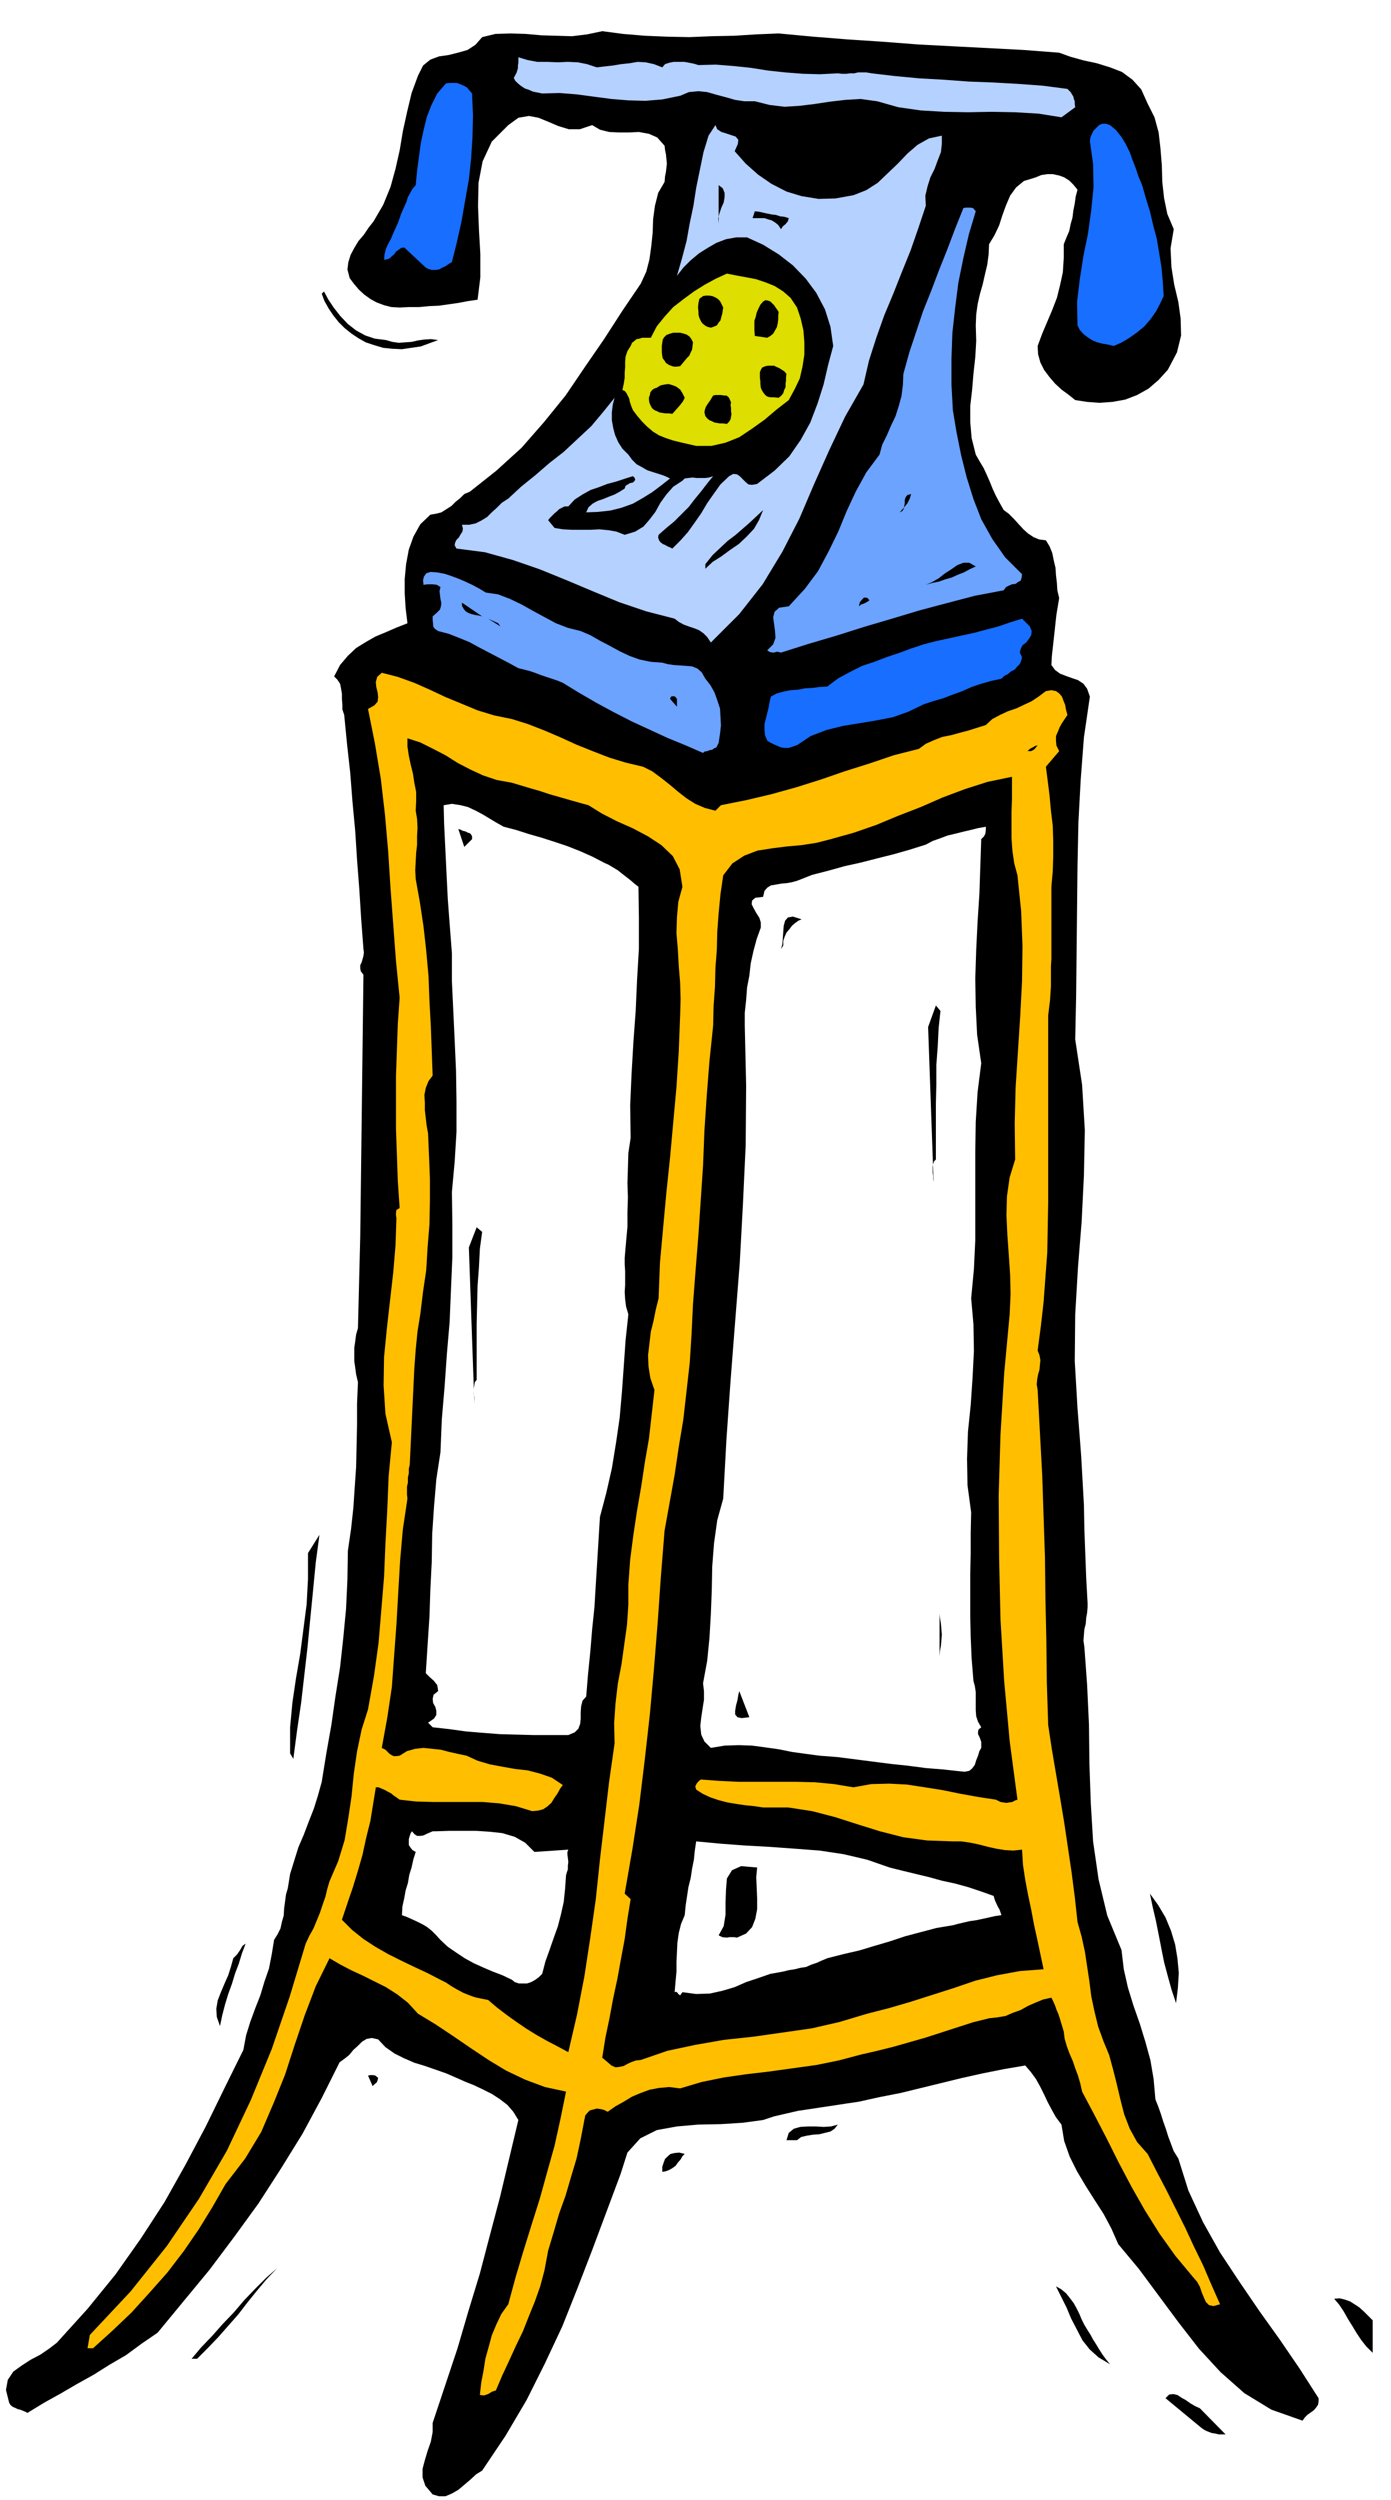
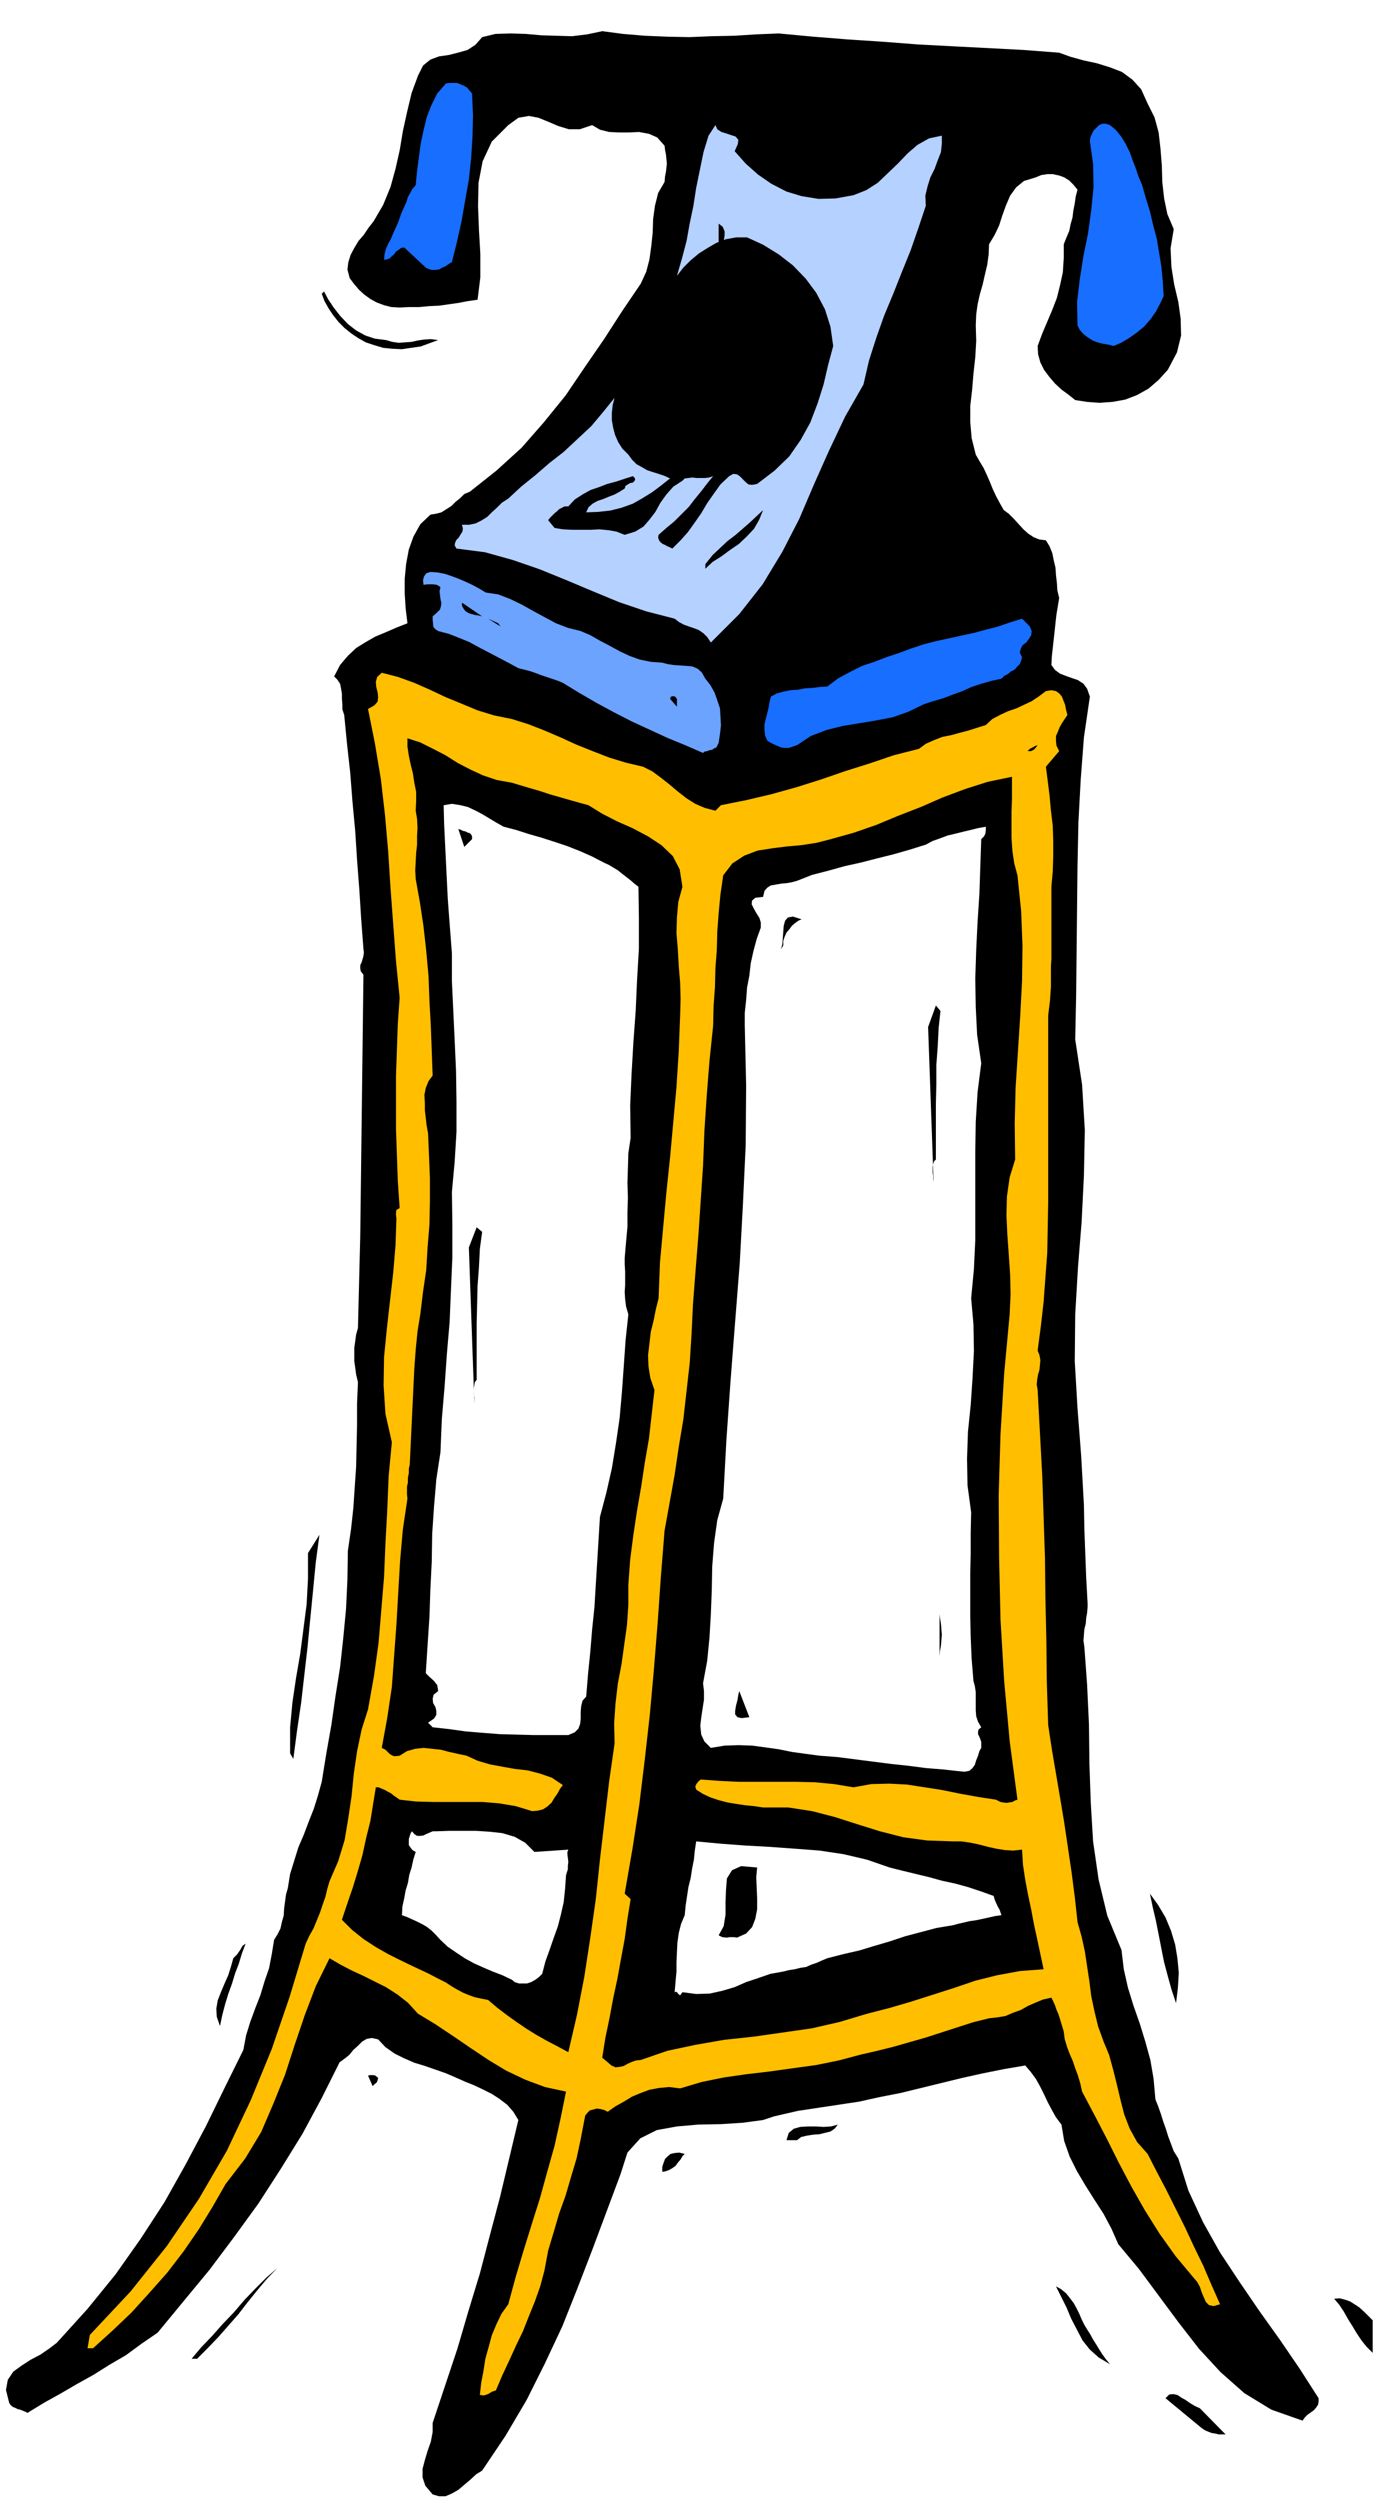
<svg xmlns="http://www.w3.org/2000/svg" fill-rule="evenodd" height="881.426" preserveAspectRatio="none" stroke-linecap="round" viewBox="0 0 3035 5455" width="490.455">
  <style>.brush1{fill:#000}.pen1{stroke:none}.brush2{fill:#b5d1ff}.brush3{fill:#176eff}.brush4{fill:#6ba3ff}</style>
  <path class="pen1 brush1" d="m1314 68 45 6 48 4 48 2 49 1 49-2 49-1 48-3 49-2 75 7 75 6 76 5 78 6 76 4 77 4 77 4 78 6 25 9 29 8 28 6 29 9 26 10 23 17 19 21 14 31 15 30 9 33 4 35 3 37 1 36 4 36 7 34 14 33-7 42 2 41 6 38 9 38 5 36 1 37-9 37-20 38-20 22-22 19-25 14-26 10-28 5-28 2-27-2-26-4-15-12-15-11-14-13-12-14-12-16-8-16-5-18-1-18 10-27 11-26 11-26 10-26 7-28 6-28 2-31v-30l6-15 6-14 3-15 4-14 2-16 3-15 2-15 4-15-9-11-9-9-11-7-11-4-14-3h-12l-13 2-12 5-26 8-17 14-13 18-9 21-8 22-7 22-10 21-12 20-1 23-3 22-5 21-5 22-6 21-5 22-3 22-1 24 1 34-2 35-4 36-3 36-4 35v35l3 35 9 36 8 14 9 15 7 15 7 16 6 15 7 15 8 15 9 16 11 8 11 11 10 11 11 12 10 9 12 8 12 5 15 2 8 13 6 15 3 15 4 17 1 16 2 17 1 16 4 17-3 18-3 18-2 18-2 19-2 18-2 18-2 18-1 19 8 11 11 8 13 5 14 5 12 4 12 8 8 11 6 17-13 89-7 92-5 93-2 95-1 94-1 95-1 95-2 95 15 99 6 99-2 99-5 101-8 100-6 102-1 102 6 103 4 51 4 53 3 53 3 54 1 53 2 54 2 53 3 54v9l-1 12-2 11-1 13-3 12-1 12-1 13 2 14 6 83 4 86 1 86 3 86 5 83 12 83 19 79 31 75 5 42 9 40 12 39 14 40 12 39 11 40 7 41 4 45 6 15 6 17 5 16 6 17 5 16 6 16 6 16 10 16 22 70 32 69 37 66 43 65 43 63 45 63 43 63 41 64v7l-1 7-4 6-5 6-7 5-7 5-6 6-5 7-68-24-59-36-52-46-47-51-45-58-43-58-43-58-45-54-15-34-17-32-20-31-19-30-19-32-16-32-12-34-6-36-12-16-9-16-9-17-8-17-9-18-9-16-11-15-12-14-47 8-45 9-45 10-45 11-45 11-45 11-46 9-45 10-27 4-26 4-27 4-26 4-27 4-26 6-26 6-24 8-45 6-47 3-50 1-46 4-44 8-36 18-28 31-15 47-31 83-31 83-32 83-33 83-38 81-40 80-46 78-51 76-13 8-13 12-13 11-13 11-14 8-14 6h-14l-14-4-16-19-6-18v-19l5-19 6-20 7-20 4-21v-20l27-81 27-81 24-82 25-82 22-84 22-83 20-84 20-84-11-18-13-15-17-13-17-11-20-10-19-9-20-8-18-8-23-10-23-8-23-8-23-7-23-10-20-10-20-14-16-17-14-3-11 2-10 6-9 9-10 9-9 11-10 8-11 8-39 78-42 78-47 76-49 76-53 73-54 72-57 69-56 68-35 24-34 25-36 21-35 22-36 20-36 21-36 20-36 22-6-3-5-2-5-2-5-1-6-3-5-2-5-4-3-5-7-28 4-22 12-18 18-13 20-13 21-11 19-13 17-13 67-74 61-75 55-78 52-80 46-82 44-83 41-84 41-83 6-32 9-29 11-30 11-28 9-30 10-29 6-31 5-31 8-13 6-12 3-14 4-14 1-16 2-15 2-15 4-14 5-31 9-29 9-29 12-28 11-29 11-28 9-29 8-29 10-62 11-62 9-63 10-63 7-64 6-63 3-64 1-63 7-48 5-46 3-45 3-44 1-46 1-45v-47l2-47-4-17-2-15-2-14v-29l2-14 2-15 4-14 5-200 7-571-6-8-1-6v-7l3-6 2-7 2-7 1-8-1-7-5-66-4-64-5-65-4-63-6-64-5-64-7-63-6-62-4-12v-11l-1-12v-11l-2-12-2-10-6-9-7-7 13-25 17-20 18-17 21-13 21-12 24-10 23-10 23-9-4-33-2-32v-32l3-32 6-32 10-28 15-27 22-21 12-2 12-3 11-7 11-7 9-9 10-8 9-9 12-5 58-46 55-50 49-56 47-58 42-62 42-61 40-62 40-59 12-26 7-27 4-29 3-29 1-30 4-29 7-28 14-24 1-12 2-10 1-9 1-9-1-10-1-10-2-10-1-9-16-18-18-8-22-4-21 1h-23l-21-1-20-5-17-10-27 9h-24l-23-7-21-9-22-9-21-4-23 4-22 16-36 36-20 43-9 47-1 51 2 52 3 52v51l-6 49-21 3-21 4-21 3-21 3-22 1-21 2h-22l-21 1-18-1-16-4-16-6-13-7-14-10-12-11-11-13-9-12-5-19 2-16 5-16 8-15 9-15 12-14 10-15 11-14 21-36 16-39 11-40 9-40 7-42 9-41 10-42 14-38 11-22 16-13 19-7 21-3 20-5 21-6 17-11 15-17 29-7 33-1 33 1 34 3 33 1 34 1 33-4 33-7zm837 1736-17 3-16 4-17 4-16 4-17 4-16 6-17 6-15 8-35 11-35 10-36 9-35 9-36 8-36 10-35 9-33 13-11 3-11 2-12 1-11 2-12 2-8 5-6 7-3 13-17 2-7 6-1 8 5 10 5 9 7 11 3 10v11l-9 25-7 26-6 27-3 27-5 26-2 27-3 28v28l3 131-1 130-6 129-7 129-10 127-10 129-9 128-7 129-13 47-7 50-4 51-1 52-2 52-3 52-5 50-9 49 2 17v19l-3 19-3 20-2 18 2 19 7 15 14 14 30-5 31-1 29 1 30 4 28 4 30 6 29 4 30 4 39 3 39 5 39 5 39 5 38 4 38 5 37 3 37 4 11 1 10-2 6-5 6-8 3-10 4-10 3-10 4-7v-13l-2-6-2-5-3-6v-5l1-5 6-5-7-12-4-12-1-13v-40l-2-13-3-11-4-49-2-47-1-46v-91l1-45v-45l1-45-8-59-1-58 2-59 6-58 4-59 3-59-1-58-5-57 6-64 3-63v-193l1-65 4-65 8-63-9-62-3-61-1-62 2-62 3-62 4-61 2-60 2-59 6-6 3-6 1-8v-7zm-1052 0-16-9-15-9-15-9-15-8-17-8-16-4-19-3-18 3 1 40 2 42 2 41 2 41 2 40 3 41 3 39 3 39v61l3 64 3 65 3 67 1 66v67l-4 65-6 66 1 70v72l-3 70-3 72-6 70-5 71-6 71-3 72-9 59-5 59-4 60-1 61-3 60-2 60-4 61-4 62 8 8 10 9 3 4 4 5 1 6 1 7-10 8-2 9 1 9 5 9 2 8v9l-5 8-13 9 10 10 36 4 36 5 36 3 38 3 36 1 38 1h76l14-6 8-8 4-11 1-11v-14l1-13 3-12 8-9 4-49 5-49 4-49 5-48 3-50 3-49 3-49 3-49 14-53 12-53 9-55 8-55 5-57 4-56 4-57 6-56-5-17-2-16-1-16 1-15v-30l-1-15v-14l3-35 3-33v-32l1-32-1-32 1-32 1-33 5-33-1-71 3-69 4-69 5-68 3-68 4-68v-68l-1-67-9-7-8-7-9-7-9-7-10-8-10-6-10-6-9-4-27-14-27-12-28-11-27-9-28-9-28-8-28-9-27-7zm842 2271-49-17-51-12-53-8-53-4-55-4-54-3-54-4-53-5-3 20-2 20-4 20-3 20-5 20-3 20-3 20-2 21-8 19-5 20-3 21-1 21-1 21v21l-2 22-2 23 3-1 3 2 2 3 4 3 5-7 30 4 30-1 27-6 27-8 25-11 27-9 26-9 28-5 12-3 13-2 12-3 13-2 11-5 12-4 11-5 12-5 35-9 35-8 33-10 34-10 33-11 34-9 34-9 36-6 11-3 13-3 13-3 14-2 14-3 14-3 13-3 14-2-2-6-2-6-3-5-2-4-5-11-3-10-28-10-27-9-29-8-28-6-29-8-29-7-29-7-28-7zm-990-79h-7l-7 3-7 3-6 3-7 1h-7l-6-4-5-6-3 4-2 6-2 7v13l4 6 4 5 7 4-5 16-4 18-5 16-3 18-5 16-3 17-4 18-1 19 11 4 11 5 11 5 12 6 10 6 10 8 9 9 10 11 16 15 19 13 18 12 20 11 20 9 21 9 21 8 21 10 6 5 9 3h18l9-3 9-5 8-6 7-7 7-27 9-25 9-26 9-25 7-27 6-27 3-29 2-29 2-7 2-6v-8l1-8-1-9-1-7v-6l2-5-74 5-20-20-23-13-27-8-27-3-30-2h-59l-29 1z" />
-   <path class="pen1 brush2" d="m1302 147 17-2 18-2 18-3 19-2 17-3 18 1 18 4 18 7 6-7 9-3 10-2h23l11 2 10 2 10 3 38-1 38 3 38 4 38 6 37 4 39 3 37 1 39-2 9 1h10l8-1h9l8-2h18l12 2 51 6 53 5 54 3 54 4 53 2 54 3 54 4 54 7 7 7 6 10 1 5 2 5v6l1 7-30 22-50-8-51-3-52-1-51 1-52-1-51-3-49-7-46-13-36-5-34 2-34 4-33 5-33 4-32 2-33-4-32-8h-23l-20-3-21-6-19-5-21-6-19-2-21 2-19 8-39 8-37 3-37-1-37-3-38-5-37-5-38-3-38 1-10-2-10-2-9-4-9-3-9-6-6-5-6-6-3-6 6-11 3-10v-6l1-6v-12l20 6 21 4h22l23 1 22-1 22 1 20 4 21 7z" />
  <path class="pen1 brush3" d="m1030 204 2 47-1 47-3 47-5 47-8 45-8 46-10 45-11 44-7 4-7 5-7 3-7 4-8 1h-8l-7-2-6-3-47-44-7 1-5 4-6 4-4 6-5 4-5 5-6 2-6 1 1-12 3-12 5-11 6-11 5-12 5-11 5-11 4-11 3-9 4-9 4-9 4-9 3-10 5-9 5-9 7-8 3-31 4-30 4-30 6-28 7-29 10-26 13-26 19-22 8-1h16l8 3 7 3 7 4 5 6 6 7z" />
  <path class="pen1 brush2" d="m1603 330 24 27 27 24 29 20 33 17 33 10 37 6 37-1 39-7 28-11 25-16 22-21 22-21 21-22 22-19 25-14 28-6v18l-2 18-7 18-7 19-9 18-6 19-5 21 1 22-16 48-17 49-19 47-19 48-20 48-17 48-16 50-12 52-40 70-35 74-33 74-32 75-37 72-43 71-51 65-62 62-8-12-8-8-10-7-10-4-12-4-11-4-11-6-9-7-62-16-59-20-58-24-57-24-59-24-58-20-61-17-62-8-4-7 1-6 3-6 5-5 4-7 4-6 1-7-2-8h16l14-3 12-6 13-8 10-10 11-10 11-11 14-9 28-26 31-25 30-26 32-25 30-28 30-28 26-31 25-31-4 15-2 17v17l3 17 4 15 7 16 9 14 13 13 8 11 10 10 11 6 12 7 12 4 13 4 12 4 13 6-19 15-20 15-21 13-21 12-25 9-24 6-27 3-26 1 5-11 9-8 11-6 12-4 12-5 13-5 11-6 11-7 2-6 5-3 5-3 6-1 3-3 2-3-1-4-4-4-19 6-18 6-19 5-18 7-18 6-18 10-17 11-14 15h-8l-6 3-6 3-5 5-5 4-5 5-5 5-4 5 14 17 18 3 20 1h41l19-1 20 2 17 3 18 7 23-7 18-11 13-15 13-17 11-20 13-18 15-17 20-13 5-5 8-1 9-1 9 1h19l8-1 9-3-13 16-13 17-14 17-13 17-16 16-16 16-17 14-17 15-1 6 2 6 3 4 5 4 5 2 5 3 5 2 6 3 18-18 16-18 15-21 14-20 13-22 14-20 15-21 19-18 9-5 8 1 6 4 7 7 6 6 6 5 8 1 11-2 38-29 32-31 25-36 21-38 16-42 13-41 10-43 11-41-6-42-12-38-19-36-23-31-28-29-31-24-34-21-35-16h-24l-22 4-21 8-19 11-19 12-18 15-16 16-14 18 11-38 10-38 7-39 8-38 6-39 8-39 8-39 11-36 15-23 4 9 9 6 10 3 12 4 9 3 6 7-1 9-7 16z" />
  <path class="pen1 brush3" d="m2492 404 8 28 9 29 7 30 8 30 5 30 5 31 3 31 2 33-8 17-9 17-12 17-14 16-16 13-17 12-17 10-16 7-12-3-12-2-12-3-10-4-11-7-9-7-8-9-5-10-1-51 6-50 8-51 10-49 7-51 5-50-1-50-7-50 1-8 3-7 4-8 6-6 6-6 7-3h8l9 3 13 11 12 15 9 15 9 18 6 17 7 18 6 18 8 19z" />
-   <path class="pen1 brush1" d="M1568 488v-84l9 7 4 10v9l-2 12-5 11-4 12-3 11 1 12z" />
-   <path class="pen1 brush4" d="m2129 461-15 50-12 52-11 54-7 55-6 54-2 57v56l3 56 8 48 10 50 12 48 15 48 17 44 24 43 28 40 37 37-1 8-2 6-6 3-5 4-8 1-7 3-6 3-5 7-63 12-61 16-60 16-60 18-61 18-60 19-61 18-60 19-8-2-8 2-8-1-6-4 13-13 5-14-1-15-2-15-2-15 3-12 10-9 21-3 35-38 29-39 23-43 21-43 18-44 20-43 23-42 29-39 6-22 10-20 9-21 10-21 7-22 6-22 3-24 1-24 13-47 15-45 15-45 18-45 17-45 18-45 17-45 18-45 6-1h8l7 1 6 7z" />
-   <path class="pen1 brush1" d="m1721 476-2 7-5 6-6 5-4 6-6-9-6-5-8-5-7-2-9-3h-26l5-15 9 1 9 2 9 2 10 2 9 1 9 3 9 1 10 3z" />
-   <path class="pen1" style="fill:#dede00" d="m1739 671 8 24 6 26 2 26v27l-4 26-6 26-11 23-13 24-27 21-26 22-28 20-27 18-30 12-31 7h-33l-35-8-16-4-15-5-15-6-13-8-13-11-11-11-11-13-9-12-3-7-2-6-2-6-1-6-3-6-3-6-4-5-5-2 3-14 2-12v-12l1-12v-12l1-11 4-12 7-11 3-7 5-4 5-4 6-1 6-2h19l13-25 17-21 19-21 22-17 23-17 24-15 24-13 24-11 20 4 22 4 21 4 21 7 20 8 19 12 16 14 14 21z" />
+   <path class="pen1 brush1" d="M1568 488l9 7 4 10v9l-2 12-5 11-4 12-3 11 1 12z" />
  <path class="pen1 brush1" d="m842 742 14 4 14 2 14-1 14-1 13-3 14-2 15-1 16 2-19 7-19 7-21 3-20 3-21-1-20-2-20-6-18-6-16-9-15-10-15-12-13-13-12-15-10-15-9-16-6-16 5-5 9 17 12 18 14 18 17 18 18 14 20 11 21 7 24 3zm736-71-1 6-1 7-2 7-2 8-4 5-4 6-7 3-6 2-8-2-5-3-5-4-3-4-3-6-2-5-1-5v-5l-1-11 1-9 2-9 8-6 6-1h7l7 1 7 3 5 3 5 5 3 6 4 8zm121 10-1 8v8l-1 8-2 9-4 7-4 7-6 5-7 4-27-4-1-12v-21l3-9 2-9 4-9 4-8 6-7 5-3 6 1 5 2 5 5 3 3 4 6 3 4 3 5zm-187 66-1 8-1 8-3 6-3 7-5 5-5 6-5 6-5 6-8 1h-6l-6-2-5-2-6-4-3-5-4-5-1-5-1-8v-15l1-6 1-7 3-5 5-5 8-3 7-2h15l8 2 6 2 6 4 4 5 4 8zm204 69-1 7v7l-1 7v8l-3 6-2 7-4 5-6 5-10-1h-7l-6-1-4-2-4-4-3-4-3-5-2-5-1-8v-6l-1-7v-13l2-5 3-5 7-3 6-1h13l6 3 5 2 6 4 5 3 5 6zm-222 52-4 8-7 9-8 9-8 9-8-1h-7l-7-1-6-1-6-3-5-2-5-4-3-5-3-7-1-6v-6l2-5 1-6 4-5 4-3 6-2 8-5 9-2 9-1 10 3 7 3 8 6 5 8 5 10zm101 10-1 6 1 6v7l1 7-1 5-1 6-3 5-5 5-8-1h-7l-6-1-6-1-6-3-5-2-5-4-4-5-2-8 1-6 2-6 3-5 7-10 6-10 5-1h12l7 1h5l5 4 2 4 3 7zm368 240 6-3 3-5 1-6 1-6v-7l2-6 4-5 8-2-3 10-5 10-8 10-9 10zm-298-5-9 22-11 19-16 17-17 16-19 13-19 14-19 12-16 15v-10l16-20 17-16 16-15 16-12 15-13 15-13 15-14 16-15zm464 123-13 6-13 7-13 5-13 6-14 4-14 5-15 3-14 4 14-6 14-8 14-11 14-9 13-9 13-5h13l14 8z" />
  <path class="pen1 brush4" d="m1060 1293 27 4 26 10 25 12 25 14 24 13 26 14 26 10 28 7 21 9 21 12 21 11 22 12 21 10 22 8 24 5 26 2 11 3 13 2 14 1 15 1 12 1 12 5 9 8 8 14 11 14 9 16 6 17 6 18 1 18 1 19-2 18-3 20-3 6-2 4-5 2-4 3-6 1-5 2-6 1-3 3-39-17-39-16-39-18-39-18-39-20-37-20-38-22-36-22-12-5-12-4-12-4-12-4-13-5-12-4-12-3-12-3-22-12-21-11-21-11-21-11-22-12-22-9-23-9-23-6-6-4-3-3-2-4v-4l-1-9v-8l9-8 7-7 2-7 1-7-2-9-1-8-1-9 2-9-8-5-9-1h-11l-9 1-1-10 2-8 5-7 9-3 15 1 16 3 15 5 16 6 14 6 15 7 15 8 15 9z" />
  <path class="pen1 brush1" d="m1897 1310-6 4-6 3-6 2-5 4 2-9 6-7 3-3h4l4 1 4 5zm-845 35-8-2-7-1-8-2-6-2-7-4-4-5-4-7v-7l44 30zm40 22-27-17 22 10 5 7z" />
  <path class="pen1 brush3" d="m2247 1367 4 10-1 9-5 8-6 8-8 6-4 8-2 8 5 10-2 8-3 7-6 6-5 6-8 4-7 6-8 4-6 6-23 5-21 6-21 7-20 9-22 8-21 8-21 6-21 7-33 16-34 12-36 7-36 6-37 6-36 9-34 13-30 20-9 3-9 3h-9l-8-1-9-4-7-3-8-4-6-4-5-12-1-12v-12l3-12 3-12 3-12 2-12 3-12 13-7 15-4 15-3 16-1 15-3 17-1 15-2 17-1 24-18 26-14 26-13 27-9 26-10 27-9 27-10 27-9 27-7 28-6 27-6 28-6 26-7 27-7 26-9 26-8 17 17z" />
  <path class="pen1" d="m1117 1569 35 11 36 14 35 15 35 16 35 14 36 14 36 11 38 9 20 10 19 14 19 15 19 16 18 14 19 12 21 9 23 6 12-12 55-11 55-13 54-15 54-17 52-18 54-17 53-18 55-14 15-11 18-8 18-7 20-4 18-5 19-5 19-6 19-6 14-13 17-9 17-8 18-6 17-8 17-8 15-10 16-12 12-2 10 2 7 5 6 7 3 8 4 10 2 11 3 11-6 9-6 9-5 9-4 10-4 9v11l1 10 6 12-29 34 4 31 4 32 3 33 4 33 1 33v33l-1 33-3 34v158l-1 15v45l-1 15-1 15-2 16-2 17v408l-1 54-1 55-4 54-4 54-6 53-7 53 4 10 2 11-1 10-1 11-3 10-2 11-1 11 2 12 5 93 5 93 3 90 3 90 1 89 2 91 1 91 3 94 8 53 9 53 9 53 9 54 8 54 8 54 7 54 6 55 9 32 7 32 5 33 5 33 4 32 7 33 8 33 12 33 12 29 9 33 8 32 8 34 8 31 12 31 16 29 23 26 20 39 21 40 20 40 21 42 19 41 20 41 18 42 19 43-14 4-10-2-7-7-4-9-5-12-4-12-6-11-7-8-40-48-35-49-32-51-29-51-28-53-26-52-27-52-27-51-4-18-5-17-6-16-5-15-7-16-6-16-5-17-2-16-3-10-3-10-3-10-3-9-4-9-3-9-4-9-4-8-18 4-17 7-16 7-16 9-17 6-16 7-18 3-18 2-36 9-34 11-34 11-34 11-35 10-35 10-36 9-35 8-49 13-49 10-51 7-50 7-51 6-49 7-49 10-47 14-24-3-22 2-21 4-19 7-19 8-18 11-18 10-17 12-8-4-8-2-8-1-7 2-8 2-5 5-5 6-2 10-8 42-9 42-12 40-12 41-14 39-12 41-12 40-8 43-9 34-12 34-13 32-13 33-15 31-15 33-15 32-14 33-9 3-8 5-9 3-9-1 3-27 5-26 4-26 7-25 7-26 10-24 11-23 15-21 16-59 17-57 18-58 18-57 16-58 16-57 13-59 12-59-46-10-43-16-42-20-38-23-39-26-38-26-39-26-38-23-22-24-23-18-25-16-24-12-26-13-24-11-25-13-24-14-30 61-24 63-22 65-21 65-25 62-27 63-35 58-43 56-28 49-30 49-33 48-36 47-39 44-39 43-42 40-42 38h-12l5-29 89-95 79-99 70-103 61-105 52-110 46-112 39-114 35-116 8-17 9-16 7-17 7-17 6-18 6-17 4-17 5-17 19-44 14-46 8-48 7-47 5-50 7-48 10-48 14-44 13-73 10-72 6-72 6-72 3-73 4-73 3-74 7-74-14-62-4-62 1-62 6-61 7-62 7-61 5-60 2-59-1-6v-6l1-6 7-4-4-59-2-57-2-57v-115l2-57 2-57 4-57-8-80-6-80-6-80-5-79-7-80-9-78-13-78-15-75 14-8 7-8 1-10-1-10-3-12-1-11 3-11 10-9 35 9 36 13 34 15 34 16 34 14 36 15 36 11 39 8zm1103 341-7-26-4-27-2-28v-58l1-27v-49l-53 11-50 16-48 18-48 21-49 19-48 20-49 17-50 14-31 8-32 5-33 3-32 4-32 5-29 11-26 17-20 26-6 41-4 42-3 40-1 40-3 39-1 41-3 42-1 43-8 77-6 76-5 76-3 76-5 75-5 75-6 75-6 78-3 63-4 64-7 62-7 62-10 60-9 61-11 61-11 61-8 100-7 100-8 100-9 100-11 98-12 99-15 97-17 98 13 12-7 43-6 44-8 43-8 44-9 42-8 43-9 43-7 44 12 10 8 7 9 4 9-1 9-2 9-5 9-4 9-3 10-1 58-20 61-13 63-11 65-7 63-9 63-9 61-14 60-18 47-12 48-14 47-15 47-15 47-16 48-12 49-9 52-4-7-33-7-33-7-32-6-32-7-33-6-32-5-33-2-33-19 2-18-1-19-3-18-4-19-5-19-4-20-3h-19l-56-2-52-7-51-13-48-15-50-16-50-13-52-8h-55l-20-3-20-2-20-3-18-3-19-5-18-6-17-8-14-9-2-7 3-6 4-5 5-4 41 3 42 2h125l41 1 42 4 42 7 39-7 39-1 39 2 39 6 38 6 39 8 39 7 39 6 4 2 6 3 6 1 7 1 6-1 7-1 5-3 6-2-17-128-12-131-8-134-3-134-1-136 4-134 8-133 12-129 2-44-1-43-3-44-3-42-2-43 1-41 6-42 12-39-1-79 2-78 5-78 5-77 4-77 1-77-3-77-8-77zm-1103-202-33-6-30-10-28-13-27-14-27-17-27-14-28-14-28-9v18l3 20 4 19 5 20 3 20 4 20v20l-1 21 3 18 1 19-1 18v19l-2 18-1 19-1 19 1 19 9 50 8 53 6 54 5 55 2 54 3 55 2 54 2 54-9 12-6 15-3 15 1 18v16l2 17 2 17 3 16 2 48 2 50v50l-1 51-4 49-3 50-7 48-6 49-6 37-4 40-3 41-2 42-2 42-2 42-2 42-2 42-2 9v10l-2 9v11l-2 9v17l1 9-10 67-6 68-4 69-4 70-5 68-5 69-10 67-12 66 8 4 9 9 3 2 6 3h5l8-1 16-10 18-5 18-2 19 2 19 2 19 5 18 4 19 4 24 11 27 8 27 5 28 5 27 3 27 7 26 9 24 16-6 8-6 11-7 10-6 10-9 8-9 6-12 3-12 1-36-11-36-6-36-3H945l-37-1-36-4-7-5-6-4-6-5-6-3-7-4-7-3-7-3h-6l-6 37-6 37-9 36-8 37-10 35-11 36-12 35-12 36 22 22 25 20 26 17 28 16 28 14 29 14 28 13 29 15 12 6 12 8 12 7 13 7 12 5 14 5 14 3 15 3 20 17 21 16 21 15 22 15 21 13 23 13 23 12 24 13 19-82 16-83 13-85 12-84 9-86 10-85 10-85 12-84-1-44 3-43 5-43 8-42 6-43 6-43 3-44v-44l4-55 7-54 8-53 9-52 8-53 9-52 6-53 6-53-9-26-4-25-1-25 3-25 3-26 6-24 5-25 6-24 3-78 7-77 7-76 8-76 7-77 7-77 5-78 3-78 1-36-1-36-3-36-2-36-3-36 1-34 3-34 9-33-6-38-15-29-25-24-29-19-34-18-34-15-33-17-29-18-22-6-21-6-21-6-21-6-21-7-21-6-20-6-20-6z" style="fill:#ffbf00" />
  <path class="pen1 brush1" d="M1477 1525v17l-15-17 2-5 5-1 4 1 4 5zm787 101-3 4-4 5-7 4h-8l5-5 6-3 5-3 6-2zm-1234 205-17 17-13-39 4 1 6 3 5 1 6 3 4 1 3 3 2 4v6zm719 175-7 3-7 5-7 6-6 8-6 7-4 9-3 9v10l-5 8 3-11 1-13 1-14 1-13 3-11 6-7 11-2 19 6zm-697 682-5 37-2 40-3 41-1 42-1 41v122l-4 5-1 6-1 7v13l1 7v14l-12-341 17-44 12 10zm1000-482-4 37-2 40-3 41v43l-1 41v122l-4 4-2 6-1 6v13l1 7v6l1 7-12-338 17-47 10 12zm-2 1408v-92l1 9 2 12 1 12 1 12-1 12-1 12-2 11-1 12zM640 3838l-7-12v-57l5-54 8-54 9-52 7-54 7-54 3-56v-56l25-40-8 60-6 62-6 61-6 62-7 61-7 61-9 61-8 61zm995-91-17 2-9-2-5-6v-8l2-12 3-11 2-12 2-8 22 57zm17 328-2 21 1 23 1 23v24l-4 21-7 18-13 14-20 9-6-1h-11l-5 1-10-1-8-4 11-20 4-25v-27l1-27 2-25 11-18 20-9 35 3zm914 296-10-30-8-29-8-30-6-30-6-31-6-30-7-30-6-29 18 25 16 27 12 29 9 30 5 30 3 32-2 33-4 33zM536 4241l-8 21-7 23-8 21-7 23-8 22-7 23-6 23-5 24-7-20-1-18 3-18 7-18 8-19 8-18 6-19 5-18 8-8 7-10 5-9 7-5zm289 293-1 5-2 5-5 4-4 4-10-23 5-1h6l5 1 6 5zm1003 102-7 9-9 6-12 3-12 3-14 1-13 2-13 3-9 7h-23l5-16 11-9 14-4 17-1h17l17 1 16-1 15-4zm-334 64-5 5-4 7-6 7-5 7-7 5-7 4-8 3-7 1v-11l3-9 3-8 6-6 6-5 9-2 10-1 12 3zm-889 249-23 24-21 25-21 26-20 26-22 25-22 25-23 24-23 23h-12l21-25 24-25 23-26 24-25 23-27 24-25 24-24 24-21zm1761 124 6 10 7 11 6 11 7 11 6 10 7 11 8 11 9 11-25-15-19-17-16-20-12-23-13-25-10-24-12-24-11-22 11 6 11 9 8 10 9 12 6 11 6 12 5 12 6 12zm629-10v71l-14-14-11-14-10-15-9-15-10-16-9-16-10-15-11-13 12-1 12 3 11 4 11 7 9 6 10 9 9 9 10 10zm-321 249h-15l-8-2-7-1-8-3-7-3-6-4-5-4-75-62 8-8 9-1 9 2 9 6 9 5 10 7 10 6 11 5 56 57z" />
</svg>